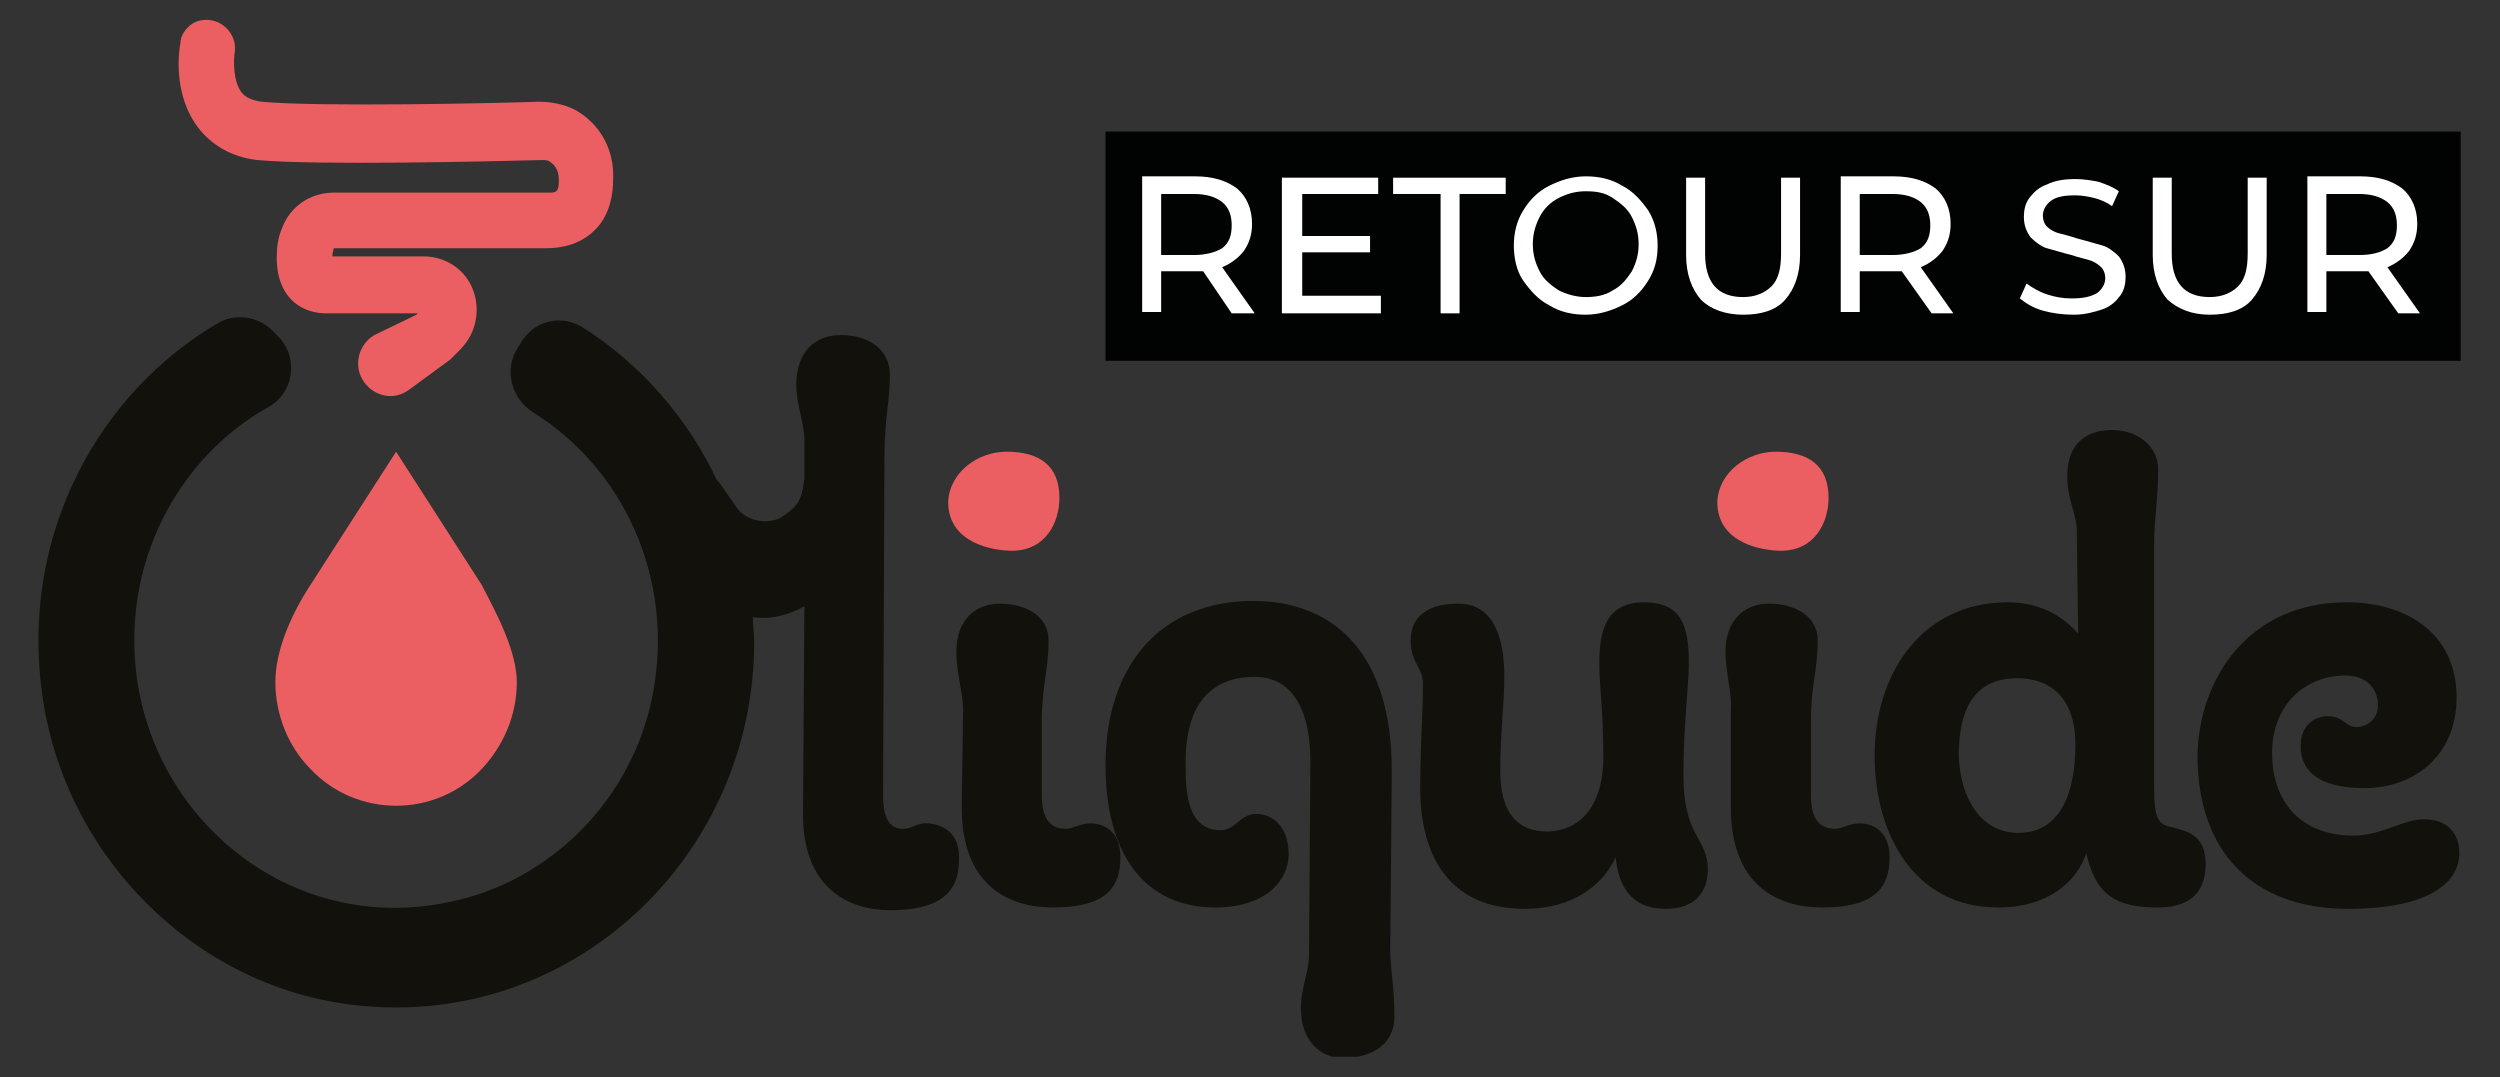
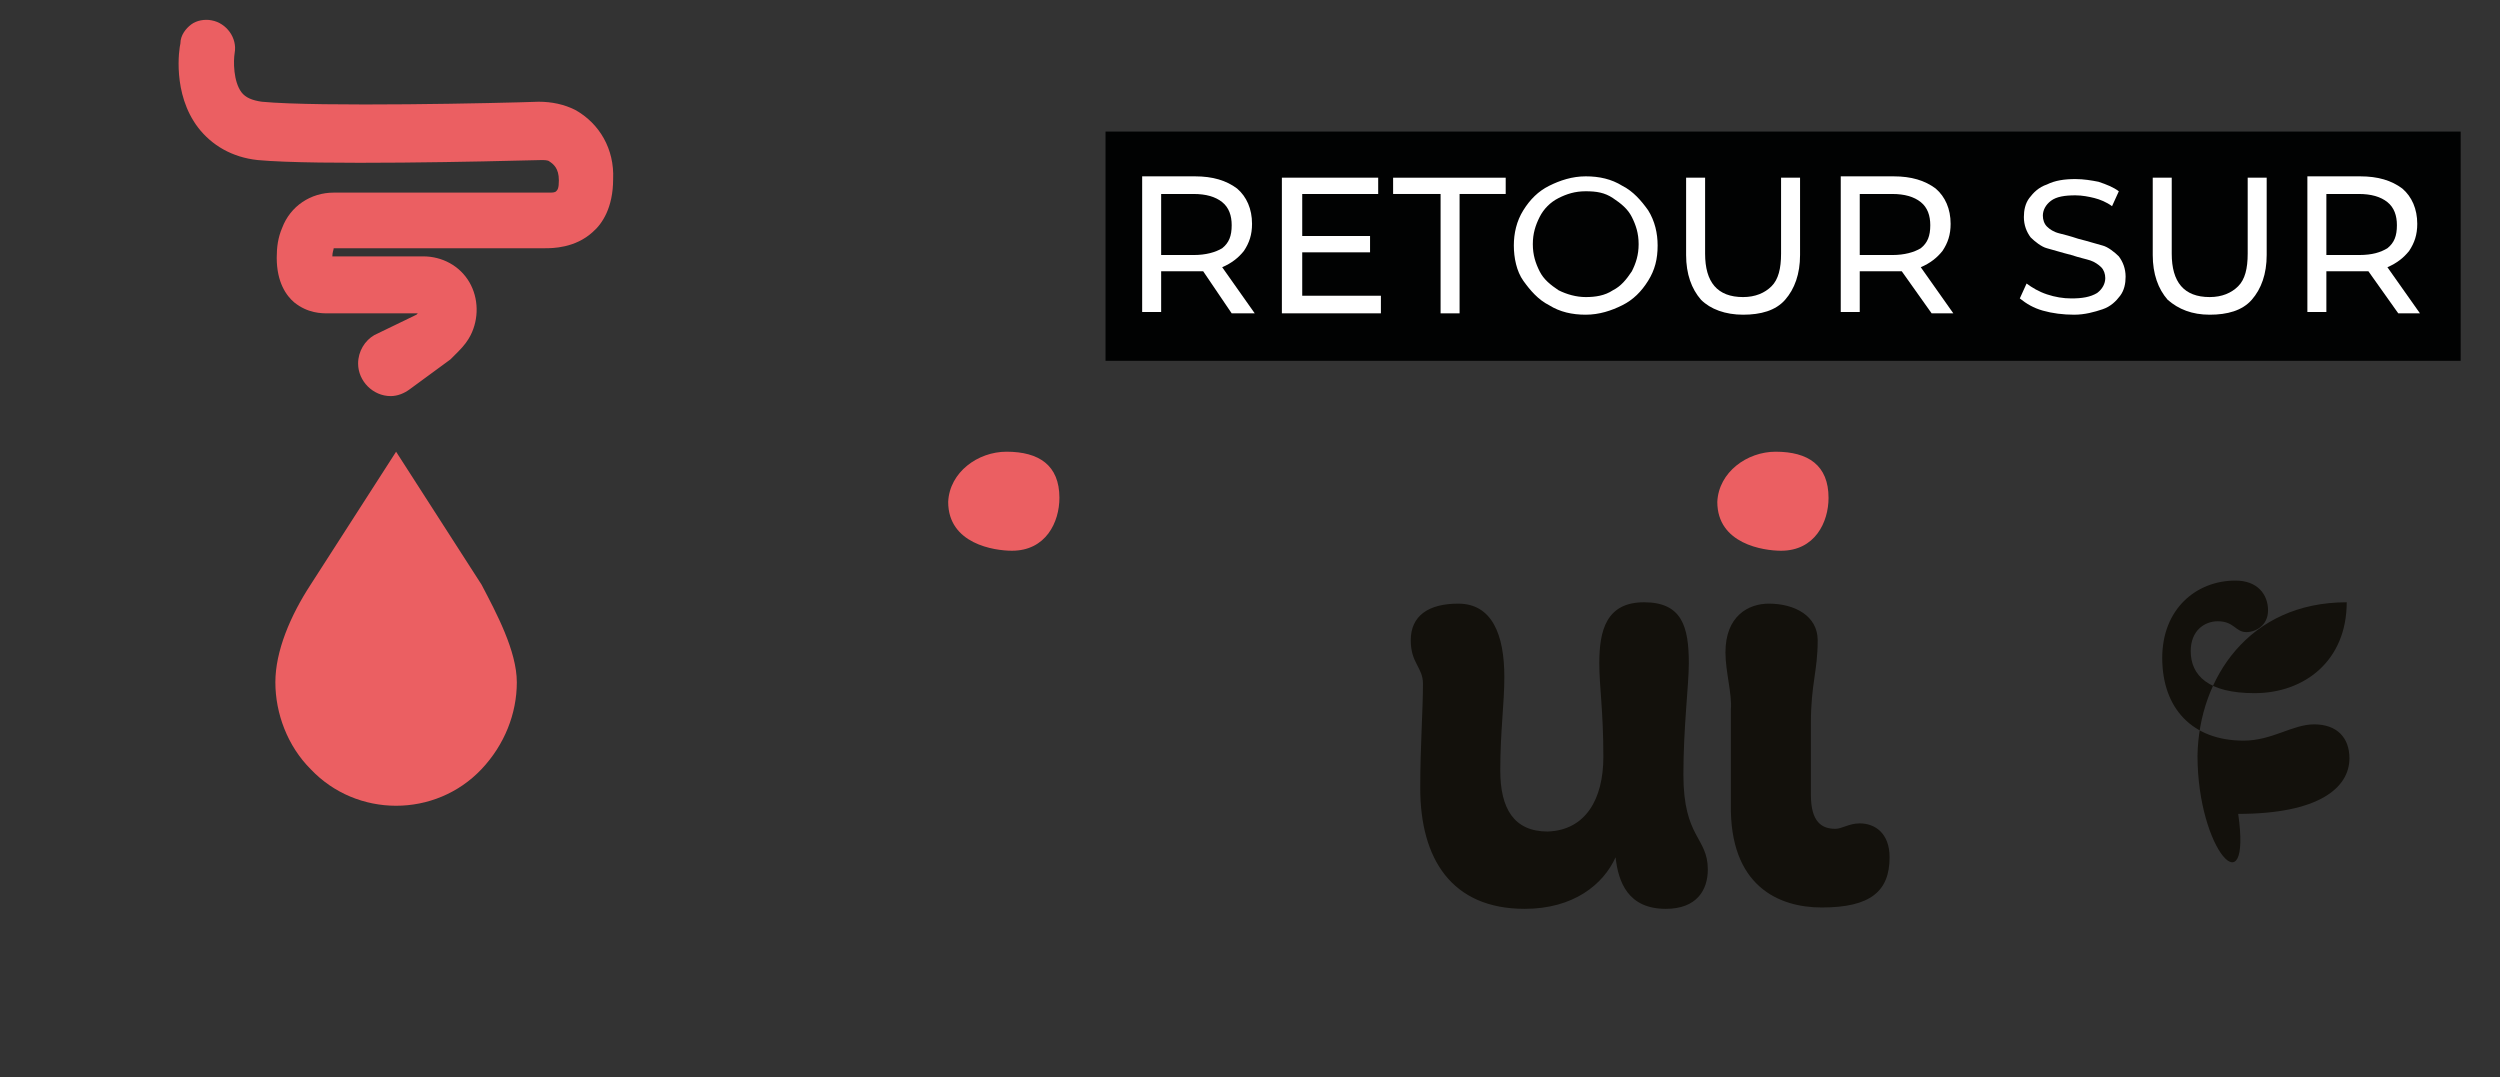
<svg xmlns="http://www.w3.org/2000/svg" xmlns:xlink="http://www.w3.org/1999/xlink" version="1.1" id="Calque_1" x="0px" y="0px" viewBox="0 0 184.3 79.4" style="enable-background:new 0 0 184.3 79.4;" xml:space="preserve">
  <rect x="0" y="0" width="184.3" height="79.4" fill="#333333" stroke="none" />
  <style type="text/css">
	.st0{clip-path:url(#SVGID_00000114071692514022068600000016248185973424630926_);}
	.st1{clip-path:url(#SVGID_00000023250876064754797520000002997797857461214859_);fill:#EB5F62;}
	.st2{clip-path:url(#SVGID_00000039100895010454923450000015112757497922899847_);fill:#EB5F62;}
	.st3{clip-path:url(#SVGID_00000020364721815596943110000001078105650778864793_);fill:#13110C;}
	.st4{clip-path:url(#SVGID_00000086671763790397780340000000148050695426364814_);fill:#13110C;}
	.st5{clip-path:url(#SVGID_00000178177507802295592310000008980421535571034551_);fill:#13110C;}
	.st6{clip-path:url(#SVGID_00000124154112226330259240000012196377668731444620_);fill:#13110C;}
	.st7{clip-path:url(#SVGID_00000013874925865442683390000013892622404395081132_);fill:#13110C;}
	.st8{clip-path:url(#SVGID_00000059306133000229967450000011501665265202680192_);fill:#13110C;}
	.st9{clip-path:url(#SVGID_00000117637052978232246820000018312107885052824733_);fill:#13110C;}
	.st10{clip-path:url(#SVGID_00000116941838437216673700000015765628178721309076_);fill:#EB5F62;}
	.st11{clip-path:url(#SVGID_00000089569122426651846290000017158116660875172482_);fill:#EB5F62;}
	.st12{fill:#010202;}
	.st13{fill:#FFFFFF;}
</style>
  <g>
    <g id="Logo_hotizontal_00000032631044498874152790000013958400663799063482_">
      <g>
        <g>
          <defs>
            <rect id="SVGID_1_" x="2.8" y="1.4" width="178.6" height="76.5" />
          </defs>
          <clipPath id="SVGID_00000091717518806764702430000010126886151129852076_">
            <use xlink:href="#SVGID_1_" style="overflow:visible;" />
          </clipPath>
          <g style="clip-path:url(#SVGID_00000091717518806764702430000010126886151129852076_);">
            <g>
              <defs>
                <rect id="SVGID_00000051355737152860384030000011497589883317096103_" x="2.8" y="1.4" width="178.6" height="76.5" />
              </defs>
              <clipPath id="SVGID_00000043434370308486933940000013473284518043068804_">
                <use xlink:href="#SVGID_00000051355737152860384030000011497589883317096103_" style="overflow:visible;" />
              </clipPath>
              <path style="clip-path:url(#SVGID_00000043434370308486933940000013473284518043068804_);fill:#EB5F62;" d="M22.9,43.1        c-1.5,2.3-2.6,4.9-2.6,7.2s0.9,4.7,2.6,6.4l0,0c1.7,1.8,4,2.7,6.3,2.7s4.6-0.9,6.3-2.7s2.6-4.1,2.6-6.4c0-2.3-1.5-5.1-2.6-7.2        l-6.3-9.8L22.9,43.1z" />
            </g>
            <g>
              <defs>
                <rect id="SVGID_00000081626967211957910230000006669717767817697455_" x="2.8" y="1.4" width="178.6" height="76.5" />
              </defs>
              <clipPath id="SVGID_00000178183855538989440970000018252311994518646658_">
                <use xlink:href="#SVGID_00000081626967211957910230000006669717767817697455_" style="overflow:visible;" />
              </clipPath>
              <path style="clip-path:url(#SVGID_00000178183855538989440970000018252311994518646658_);fill:#EB5F62;" d="M42.4,8.1        L42.4,8.1c-0.8-0.4-1.7-0.6-2.7-0.6c-2.7,0.1-16.2,0.4-20.4,0c-0.7-0.1-1.2-0.3-1.5-0.7c-0.6-0.8-0.6-2.3-0.5-2.9        c0.2-1.1-0.6-2.2-1.7-2.4c-0.5-0.1-1.1,0-1.5,0.3s-0.8,0.8-0.8,1.4c-0.1,0.4-0.6,3.7,1.3,6.2c1,1.3,2.5,2.2,4.4,2.4        c4.3,0.4,17.1,0.1,20.9,0c0.2,0,0.5,0,0.6,0.1c0.3,0.2,0.7,0.5,0.7,1.4c0,0.6-0.1,0.7-0.2,0.8c-0.1,0.1-0.3,0.1-0.5,0.1H24.6        c-1.7,0-3.2,1-3.8,2.6c-0.3,0.7-0.4,1.4-0.4,2.2c0,1.8,0.7,2.8,1.3,3.3c1,0.8,2,0.8,2.5,0.8h6.6l-0.1,0.1l0,0l-3.1,1.5l0,0        c-0.7,0.4-1.2,1.2-1.2,2.1c0,1.3,1.1,2.4,2.4,2.4c0.5,0,1-0.2,1.4-0.5l0,0l3-2.2l0.6-0.6c0.4-0.4,0.7-0.8,0.9-1.2        c0.6-1.2,0.6-2.7-0.1-3.9c-0.7-1.2-2-1.9-3.4-1.9h-6.7c0-0.3,0.1-0.5,0.1-0.6l0,0h15.6c0.5,0,2.2,0,3.5-1.2        c0.7-0.6,1.5-1.8,1.5-3.9C45.3,11,44.2,9.1,42.4,8.1" />
            </g>
            <g>
              <defs>
-                 <rect id="SVGID_00000126322324969971612370000007822501636596156572_" x="2.8" y="1.4" width="178.6" height="76.5" />
-               </defs>
+                 </defs>
              <clipPath id="SVGID_00000022543287927670862170000009326336682660971709_">
                <use xlink:href="#SVGID_00000126322324969971612370000007822501636596156572_" style="overflow:visible;" />
              </clipPath>
              <path style="clip-path:url(#SVGID_00000022543287927670862170000009326336682660971709_);fill:#13110C;" d="M70.5,48.1        c0-2.7,1.7-3.6,3.2-3.6c1.9,0,3.6,0.9,3.6,2.7c0,2.3-0.5,3.2-0.5,6.1v5.3c0,2,0.8,2.5,1.8,2.5c0.5,0,1-0.4,1.8-0.4        c1.1,0,2.2,0.7,2.2,2.5c0,2.5-1.4,3.7-5,3.7c-3.2,0-6.8-1.6-6.7-7.6l0.1-7C71,51.2,70.5,49.5,70.5,48.1" />
            </g>
            <g>
              <defs>
-                 <rect id="SVGID_00000110457272879524120060000004064027627257260725_" x="2.8" y="1.4" width="178.6" height="76.5" />
-               </defs>
+                 </defs>
              <clipPath id="SVGID_00000103962839305694117030000012636505279798122894_">
                <use xlink:href="#SVGID_00000110457272879524120060000004064027627257260725_" style="overflow:visible;" />
              </clipPath>
              <path style="clip-path:url(#SVGID_00000103962839305694117030000012636505279798122894_);fill:#13110C;" d="M92.5,49.9        c-3.9,0-5.1,2.9-5.1,6.3c0,2.2,0.1,5,2.6,5c1.1,0,1.4-1.2,2.6-1.2c1,0,2.4,0.7,2.4,3c0,1.9-1.7,3.9-5.4,3.9        c-5.2,0-8.1-3.9-8.1-10.5c0-7.4,4.1-12.1,10.9-12.1c5.5,0,10.3,3.4,10.2,12.8L102.5,69c-0.1,2.2,0.3,3.5,0.3,5.9        c0,2.2-1.8,3.1-3.8,3.1c-1.5,0-3.1-1.1-3.1-3.7c0-1.4,0.6-2.7,0.6-3.9l0.1-13.8C96.7,51.9,95,49.9,92.5,49.9" />
            </g>
            <g>
              <defs>
                <rect id="SVGID_00000042009620229371299550000011365016850835707560_" x="2.8" y="1.4" width="178.6" height="76.5" />
              </defs>
              <clipPath id="SVGID_00000161618289013052424770000017736793093681668278_">
                <use xlink:href="#SVGID_00000042009620229371299550000011365016850835707560_" style="overflow:visible;" />
              </clipPath>
              <path style="clip-path:url(#SVGID_00000161618289013052424770000017736793093681668278_);fill:#13110C;" d="M118.2,55.8        c0-3.4-0.3-5.2-0.3-6.9c0-2.4,0.5-4.5,3.3-4.5s3.3,1.8,3.3,4.5c0,1.6-0.4,4.7-0.4,8.2c0,4.7,1.8,4.6,1.8,7        c0,1.5-0.8,2.9-3.1,2.9c-2.8,0-3.5-2-3.7-3.8c-0.9,2-3.1,3.8-6.7,3.8c-5.4,0-7.7-3.7-7.7-8.9c0-3.1,0.2-5.7,0.2-7.7        c0-1.2-0.9-1.5-0.9-3.2c0-1.8,1.3-2.7,3.5-2.7c2.5,0,3.4,2.3,3.4,5.4c0,2-0.3,4-0.3,6.9c0,2.8,1,4.5,3.5,4.5        C116.9,61.2,118.2,58.9,118.2,55.8" />
            </g>
            <g>
              <defs>
                <rect id="SVGID_00000059281471322967209930000011652195011386963840_" x="2.8" y="1.4" width="178.6" height="76.5" />
              </defs>
              <clipPath id="SVGID_00000141438973138386665930000009228086918016358573_">
                <use xlink:href="#SVGID_00000059281471322967209930000011652195011386963840_" style="overflow:visible;" />
              </clipPath>
              <path style="clip-path:url(#SVGID_00000141438973138386665930000009228086918016358573_);fill:#13110C;" d="M127.2,48.1        c0-2.7,1.7-3.6,3.2-3.6c1.9,0,3.6,0.9,3.6,2.7c0,2.3-0.5,3.2-0.5,6.1v5.3c0,2,0.8,2.5,1.8,2.5c0.5,0,1-0.4,1.8-0.4        c1.1,0,2.2,0.7,2.2,2.5c0,2.5-1.4,3.7-5,3.7c-3.2,0-6.8-1.6-6.7-7.6v-7C127.7,51.2,127.2,49.5,127.2,48.1" />
            </g>
            <g>
              <defs>
                <rect id="SVGID_00000150822473770859095350000001835477101190648500_" x="2.8" y="1.4" width="178.6" height="76.5" />
              </defs>
              <clipPath id="SVGID_00000178922104988787834410000017008946278508895675_">
                <use xlink:href="#SVGID_00000150822473770859095350000001835477101190648500_" style="overflow:visible;" />
              </clipPath>
-               <path style="clip-path:url(#SVGID_00000178922104988787834410000017008946278508895675_);fill:#13110C;" d="M152.4,35.1        c0-2.4,1.4-3.4,3.3-3.4c1.9,0,3.4,1.2,3.4,2.9c0,2.3-0.3,3.5-0.3,5.7V58c0,2.4,0.3,2.8,1.4,3c1,0.3,2.4,0.5,2.4,2.7        c0,1.6-0.7,3.2-3.5,3.2c-3.1,0-4.6-0.9-5.3-4c-0.7,2.1-2.8,4-6.5,4c-6.2,0-9.1-5.4-9.1-11.2c0-6.2,3.6-11.3,9.8-11.3        c2.7,0,4.3,1.3,5.2,2.3l-0.1-7.7C153,37.6,152.4,36.8,152.4,35.1 M148.8,61.4c3,0,4.2-2.8,4.2-6.5c0-3.3-1.7-4.9-4.3-4.9        c-3.1,0-4.3,2.2-4.3,5.7C144.5,58.8,146,61.4,148.8,61.4" />
            </g>
            <g>
              <defs>
                <rect id="SVGID_00000148632267974243004400000015738315864023575192_" x="2.8" y="1.4" width="178.6" height="76.5" />
              </defs>
              <clipPath id="SVGID_00000141454161862912750050000011270082270095131553_">
                <use xlink:href="#SVGID_00000148632267974243004400000015738315864023575192_" style="overflow:visible;" />
              </clipPath>
-               <path style="clip-path:url(#SVGID_00000141454161862912750050000011270082270095131553_);fill:#13110C;" d="M173,44.4        c4.4,0,8.1,2.3,8.1,7c0,4.3-3.1,6.7-6.8,6.7c-3.4,0-4.7-1.3-4.7-3.1c0-1.5,1-2.2,2-2.2c1.2,0,1.3,0.8,2.1,0.8        c0.7,0,1.6-0.5,1.6-1.6c0-1.2-0.8-2.2-2.4-2.2c-2.9,0-5.4,2.1-5.4,5.7c0,3.7,2.2,6.1,6,6.1c2.1,0,3.6-1.2,5.2-1.2        c1.7,0,2.6,1,2.6,2.5c0,2.2-2.3,4.1-8.2,4.1C166,67,162,62.7,162,55.7C162.1,50,165.8,44.4,173,44.4" />
+               <path style="clip-path:url(#SVGID_00000141454161862912750050000011270082270095131553_);fill:#13110C;" d="M173,44.4        c0,4.3-3.1,6.7-6.8,6.7c-3.4,0-4.7-1.3-4.7-3.1c0-1.5,1-2.2,2-2.2c1.2,0,1.3,0.8,2.1,0.8        c0.7,0,1.6-0.5,1.6-1.6c0-1.2-0.8-2.2-2.4-2.2c-2.9,0-5.4,2.1-5.4,5.7c0,3.7,2.2,6.1,6,6.1c2.1,0,3.6-1.2,5.2-1.2        c1.7,0,2.6,1,2.6,2.5c0,2.2-2.3,4.1-8.2,4.1C166,67,162,62.7,162,55.7C162.1,50,165.8,44.4,173,44.4" />
            </g>
            <g>
              <defs>
-                 <rect id="SVGID_00000027600352266929744970000005699449715261555388_" x="2.8" y="1.4" width="178.6" height="76.5" />
-               </defs>
+                 </defs>
              <clipPath id="SVGID_00000142176894209106555640000005377495831660963494_">
                <use xlink:href="#SVGID_00000027600352266929744970000005699449715261555388_" style="overflow:visible;" />
              </clipPath>
              <path style="clip-path:url(#SVGID_00000142176894209106555640000005377495831660963494_);fill:#13110C;" d="M68.5,60.7        c-0.9-0.1-1.2,0.4-1.9,0.4c-1,0-1.5-0.7-1.5-2.5l0.1-24.8c0-3,0.4-4.1,0.4-6.2c0-1.7-1.4-2.9-3.6-2.9c-1.9,0-3.3,1.2-3.3,3.7        c0,1.3,0.6,2.9,0.6,4v2.9c-0.2,1.6-0.5,2-1.5,2.7c-0.7,0.6-2.6,0.7-3.5-0.6l-1.4-2c0,0,0,0,0,0.1c-2.2-4.7-5.7-8.7-10-11.4        c-1.5-0.9-3.4-0.5-4.4,1l-0.3,0.5c-1.1,1.6-0.5,3.8,1.1,4.8c6.6,4.1,10.5,12.2,8.8,20.9c-1.5,7.6-7.5,13.7-15,15.2        C20.8,69.1,9.9,59.4,9.9,47.2c0-7.4,4-13.9,9.9-17.2c1.8-1,2.2-3.4,0.9-5l-0.4-0.4c-1-1.2-2.8-1.6-4.2-0.8        C7.2,29,1.5,39.5,3.1,51.1c1.6,12,11.3,21.7,23.1,23c15.9,1.8,29.4-10.9,29.4-26.8c0-0.6-0.1-1.2-0.1-1.8        c1.4,0.2,2.7-0.2,3.8-0.8l-0.1,15.1c-0.1,5.8,3.5,7.3,6.4,7.3c3.4,0,5.1-1.1,5.1-3.7C70.8,61.3,69.4,60.8,68.5,60.7" />
            </g>
            <g>
              <defs>
                <rect id="SVGID_00000112596199148648111940000001873610232342385294_" x="2.8" y="1.4" width="178.6" height="76.5" />
              </defs>
              <clipPath id="SVGID_00000143575375578288925640000016148700223910394273_">
                <use xlink:href="#SVGID_00000112596199148648111940000001873610232342385294_" style="overflow:visible;" />
              </clipPath>
              <path style="clip-path:url(#SVGID_00000143575375578288925640000016148700223910394273_);fill:#EB5F62;" d="M74.2,33.3        c2.4,0,3.9,1,3.9,3.4c0,1.8-1,3.9-3.5,3.9c-1.3,0-4.7-0.5-4.7-3.6C70,34.8,72.1,33.3,74.2,33.3" />
            </g>
            <g>
              <defs>
                <rect id="SVGID_00000152954369754148000360000004883459553787269812_" x="2.8" y="1.4" width="178.6" height="76.5" />
              </defs>
              <clipPath id="SVGID_00000092436852697143702850000012245950036799120304_">
                <use xlink:href="#SVGID_00000152954369754148000360000004883459553787269812_" style="overflow:visible;" />
              </clipPath>
              <path style="clip-path:url(#SVGID_00000092436852697143702850000012245950036799120304_);fill:#EB5F62;" d="M130.9,33.3        c2.4,0,3.9,1,3.9,3.4c0,1.8-1,3.9-3.5,3.9c-1.3,0-4.7-0.5-4.7-3.6C126.7,34.8,128.8,33.3,130.9,33.3" />
            </g>
          </g>
        </g>
      </g>
    </g>
  </g>
  <g>
    <rect x="81.5" y="9.7" class="st12" width="99.9" height="16.9" />
  </g>
  <g>
    <path class="st13" d="M90.8,23.1L88.7,20c-0.3,0-0.5,0-0.6,0h-2.5v3h-1.4v-10h3.9c1.3,0,2.3,0.3,3.1,0.9c0.7,0.6,1.1,1.5,1.1,2.6   c0,0.8-0.2,1.4-0.6,2c-0.4,0.5-0.9,0.9-1.6,1.2l2.4,3.4H90.8z M90.1,18.3c0.5-0.4,0.7-0.9,0.7-1.7c0-0.7-0.2-1.3-0.7-1.7   c-0.5-0.4-1.2-0.6-2.1-0.6h-2.4v4.5H88C88.9,18.8,89.6,18.6,90.1,18.3z" />
    <path class="st13" d="M101.8,21.9v1.2h-7.3v-10h7.1v1.2H96v3.1h5v1.2h-5v3.2H101.8z" />
    <path class="st13" d="M106.1,14.3h-3.4v-1.2h8.3v1.2h-3.4v8.8h-1.4V14.3z" />
    <path class="st13" d="M114.2,22.5c-0.8-0.4-1.4-1.1-1.9-1.8s-0.7-1.7-0.7-2.6s0.2-1.8,0.7-2.6c0.5-0.8,1.1-1.4,1.9-1.8   c0.8-0.4,1.7-0.7,2.7-0.7c1,0,1.9,0.2,2.7,0.7c0.8,0.4,1.4,1.1,1.9,1.8c0.5,0.8,0.7,1.7,0.7,2.6c0,1-0.2,1.8-0.7,2.6   s-1.1,1.4-1.9,1.8c-0.8,0.4-1.7,0.7-2.7,0.7C115.9,23.2,115,23,114.2,22.5z M118.9,21.4c0.6-0.3,1-0.8,1.4-1.4   c0.3-0.6,0.5-1.2,0.5-2s-0.2-1.4-0.5-2c-0.3-0.6-0.8-1-1.4-1.4s-1.2-0.5-2-0.5s-1.4,0.2-2,0.5c-0.6,0.3-1.1,0.8-1.4,1.4   c-0.3,0.6-0.5,1.2-0.5,2s0.2,1.4,0.5,2c0.3,0.6,0.8,1,1.4,1.4c0.6,0.3,1.3,0.5,2,0.5S118.3,21.8,118.9,21.4z" />
    <path class="st13" d="M125.4,22.1c-0.7-0.8-1.1-1.9-1.1-3.3v-5.7h1.4v5.6c0,2.1,0.9,3.2,2.8,3.2c0.9,0,1.6-0.3,2.1-0.8   c0.5-0.5,0.7-1.3,0.7-2.4v-5.6h1.4v5.7c0,1.4-0.4,2.5-1.1,3.3c-0.7,0.8-1.8,1.1-3.1,1.1C127.2,23.2,126.1,22.8,125.4,22.1z" />
    <path class="st13" d="M142.4,23.1l-2.2-3.1c-0.3,0-0.5,0-0.6,0h-2.5v3h-1.4v-10h3.9c1.3,0,2.3,0.3,3.1,0.9c0.7,0.6,1.1,1.5,1.1,2.6   c0,0.8-0.2,1.4-0.6,2c-0.4,0.5-0.9,0.9-1.6,1.2l2.4,3.4H142.4z M141.6,18.3c0.5-0.4,0.7-0.9,0.7-1.7c0-0.7-0.2-1.3-0.7-1.7   c-0.5-0.4-1.2-0.6-2.1-0.6h-2.4v4.5h2.4C140.4,18.8,141.1,18.6,141.6,18.3z" />
    <path class="st13" d="M150.6,22.9c-0.7-0.2-1.2-0.5-1.7-0.9l0.5-1.1c0.4,0.3,0.9,0.6,1.5,0.8c0.6,0.2,1.2,0.3,1.8,0.3   c0.8,0,1.4-0.1,1.9-0.4c0.4-0.3,0.6-0.7,0.6-1.1c0-0.3-0.1-0.6-0.3-0.8s-0.5-0.4-0.8-0.5c-0.3-0.1-0.8-0.2-1.4-0.4   c-0.8-0.2-1.4-0.4-1.8-0.5s-0.9-0.5-1.2-0.8c-0.3-0.4-0.5-0.9-0.5-1.5c0-0.5,0.1-1,0.4-1.4c0.3-0.4,0.7-0.8,1.3-1   c0.6-0.3,1.3-0.4,2.1-0.4c0.6,0,1.2,0.1,1.7,0.2c0.6,0.2,1.1,0.4,1.5,0.7l-0.5,1.1c-0.4-0.3-0.9-0.5-1.3-0.6s-0.9-0.2-1.4-0.2   c-0.8,0-1.4,0.1-1.8,0.4s-0.6,0.7-0.6,1.1c0,0.3,0.1,0.6,0.3,0.8s0.5,0.4,0.9,0.5s0.8,0.2,1.4,0.4c0.8,0.2,1.4,0.4,1.8,0.5   s0.9,0.5,1.2,0.8c0.3,0.4,0.5,0.9,0.5,1.5c0,0.5-0.1,1-0.4,1.4s-0.7,0.8-1.3,1s-1.3,0.4-2.1,0.4C152.1,23.2,151.3,23.1,150.6,22.9z   " />
    <path class="st13" d="M159.8,22.1c-0.7-0.8-1.1-1.9-1.1-3.3v-5.7h1.4v5.6c0,2.1,0.9,3.2,2.8,3.2c0.9,0,1.6-0.3,2.1-0.8   c0.5-0.5,0.7-1.3,0.7-2.4v-5.6h1.4v5.7c0,1.4-0.4,2.5-1.1,3.3c-0.7,0.8-1.8,1.1-3.1,1.1C161.6,23.2,160.6,22.8,159.8,22.1z" />
    <path class="st13" d="M176.8,23.1l-2.2-3.1c-0.3,0-0.5,0-0.6,0h-2.5v3h-1.4v-10h3.9c1.3,0,2.3,0.3,3.1,0.9c0.7,0.6,1.1,1.5,1.1,2.6   c0,0.8-0.2,1.4-0.6,2c-0.4,0.5-0.9,0.9-1.6,1.2l2.4,3.4H176.8z M176,18.3c0.5-0.4,0.7-0.9,0.7-1.7c0-0.7-0.2-1.3-0.7-1.7   c-0.5-0.4-1.2-0.6-2.1-0.6h-2.4v4.5h2.4C174.9,18.8,175.5,18.6,176,18.3z" />
  </g>
</svg>